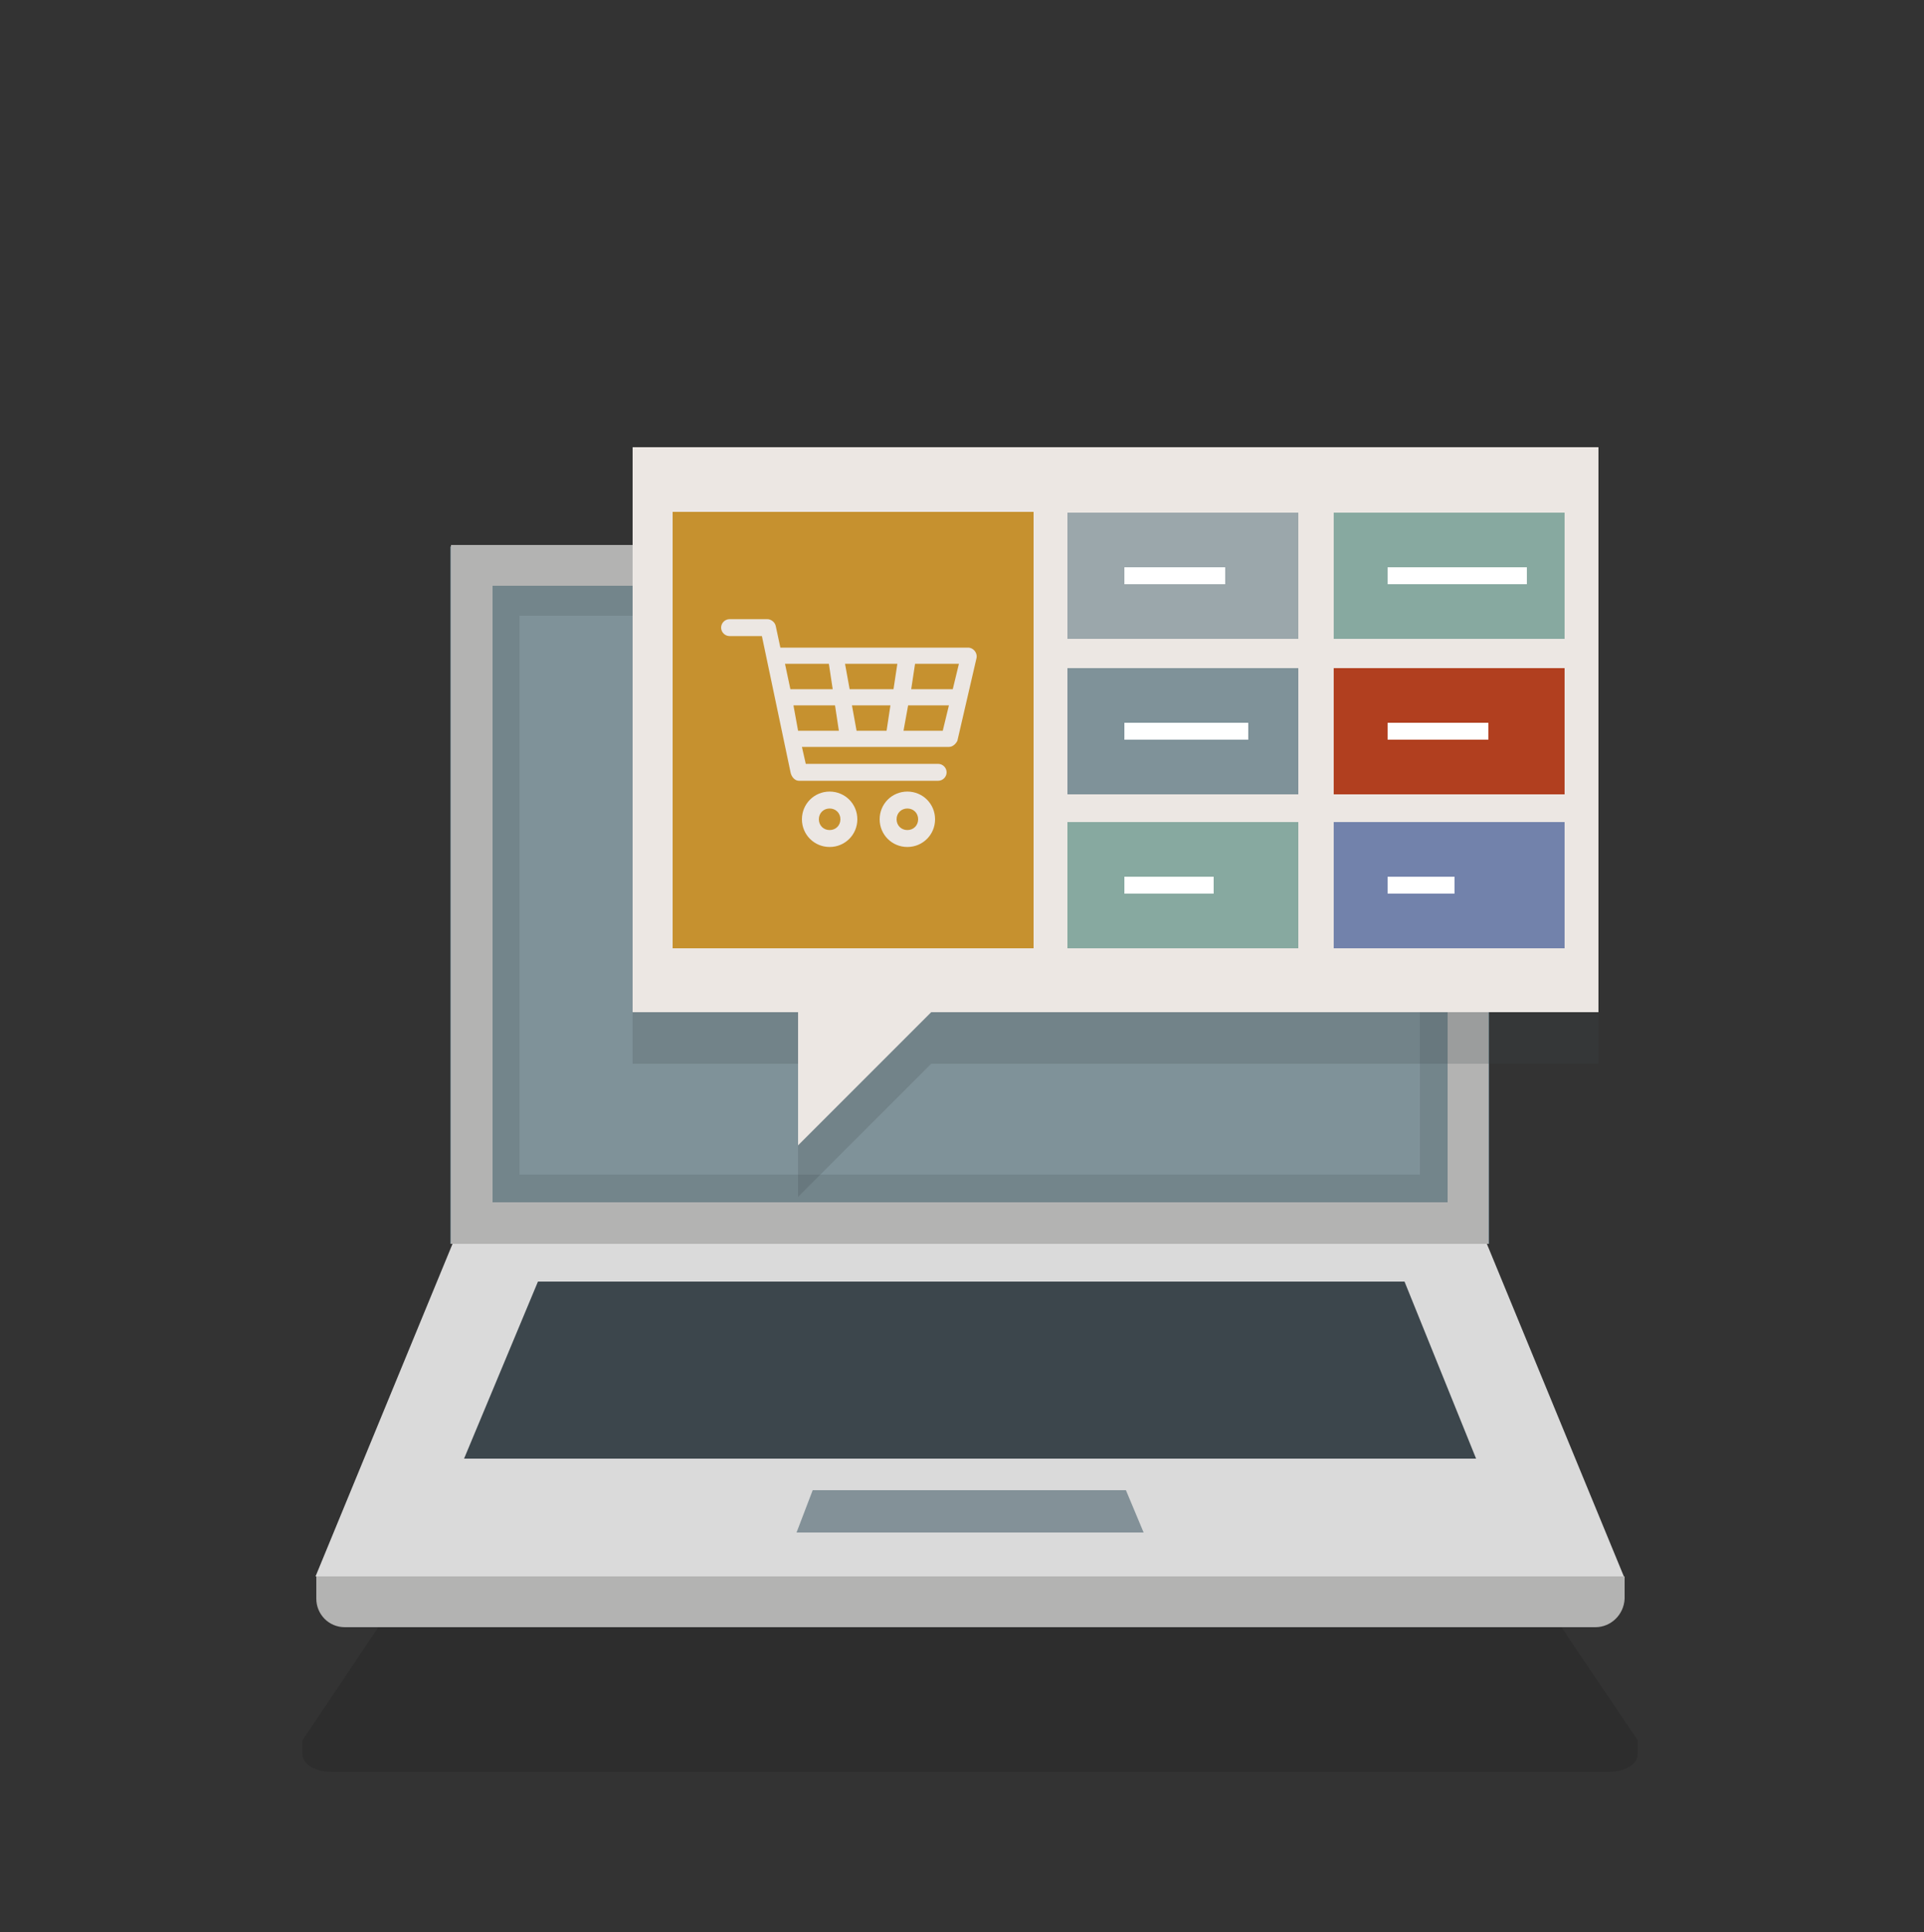
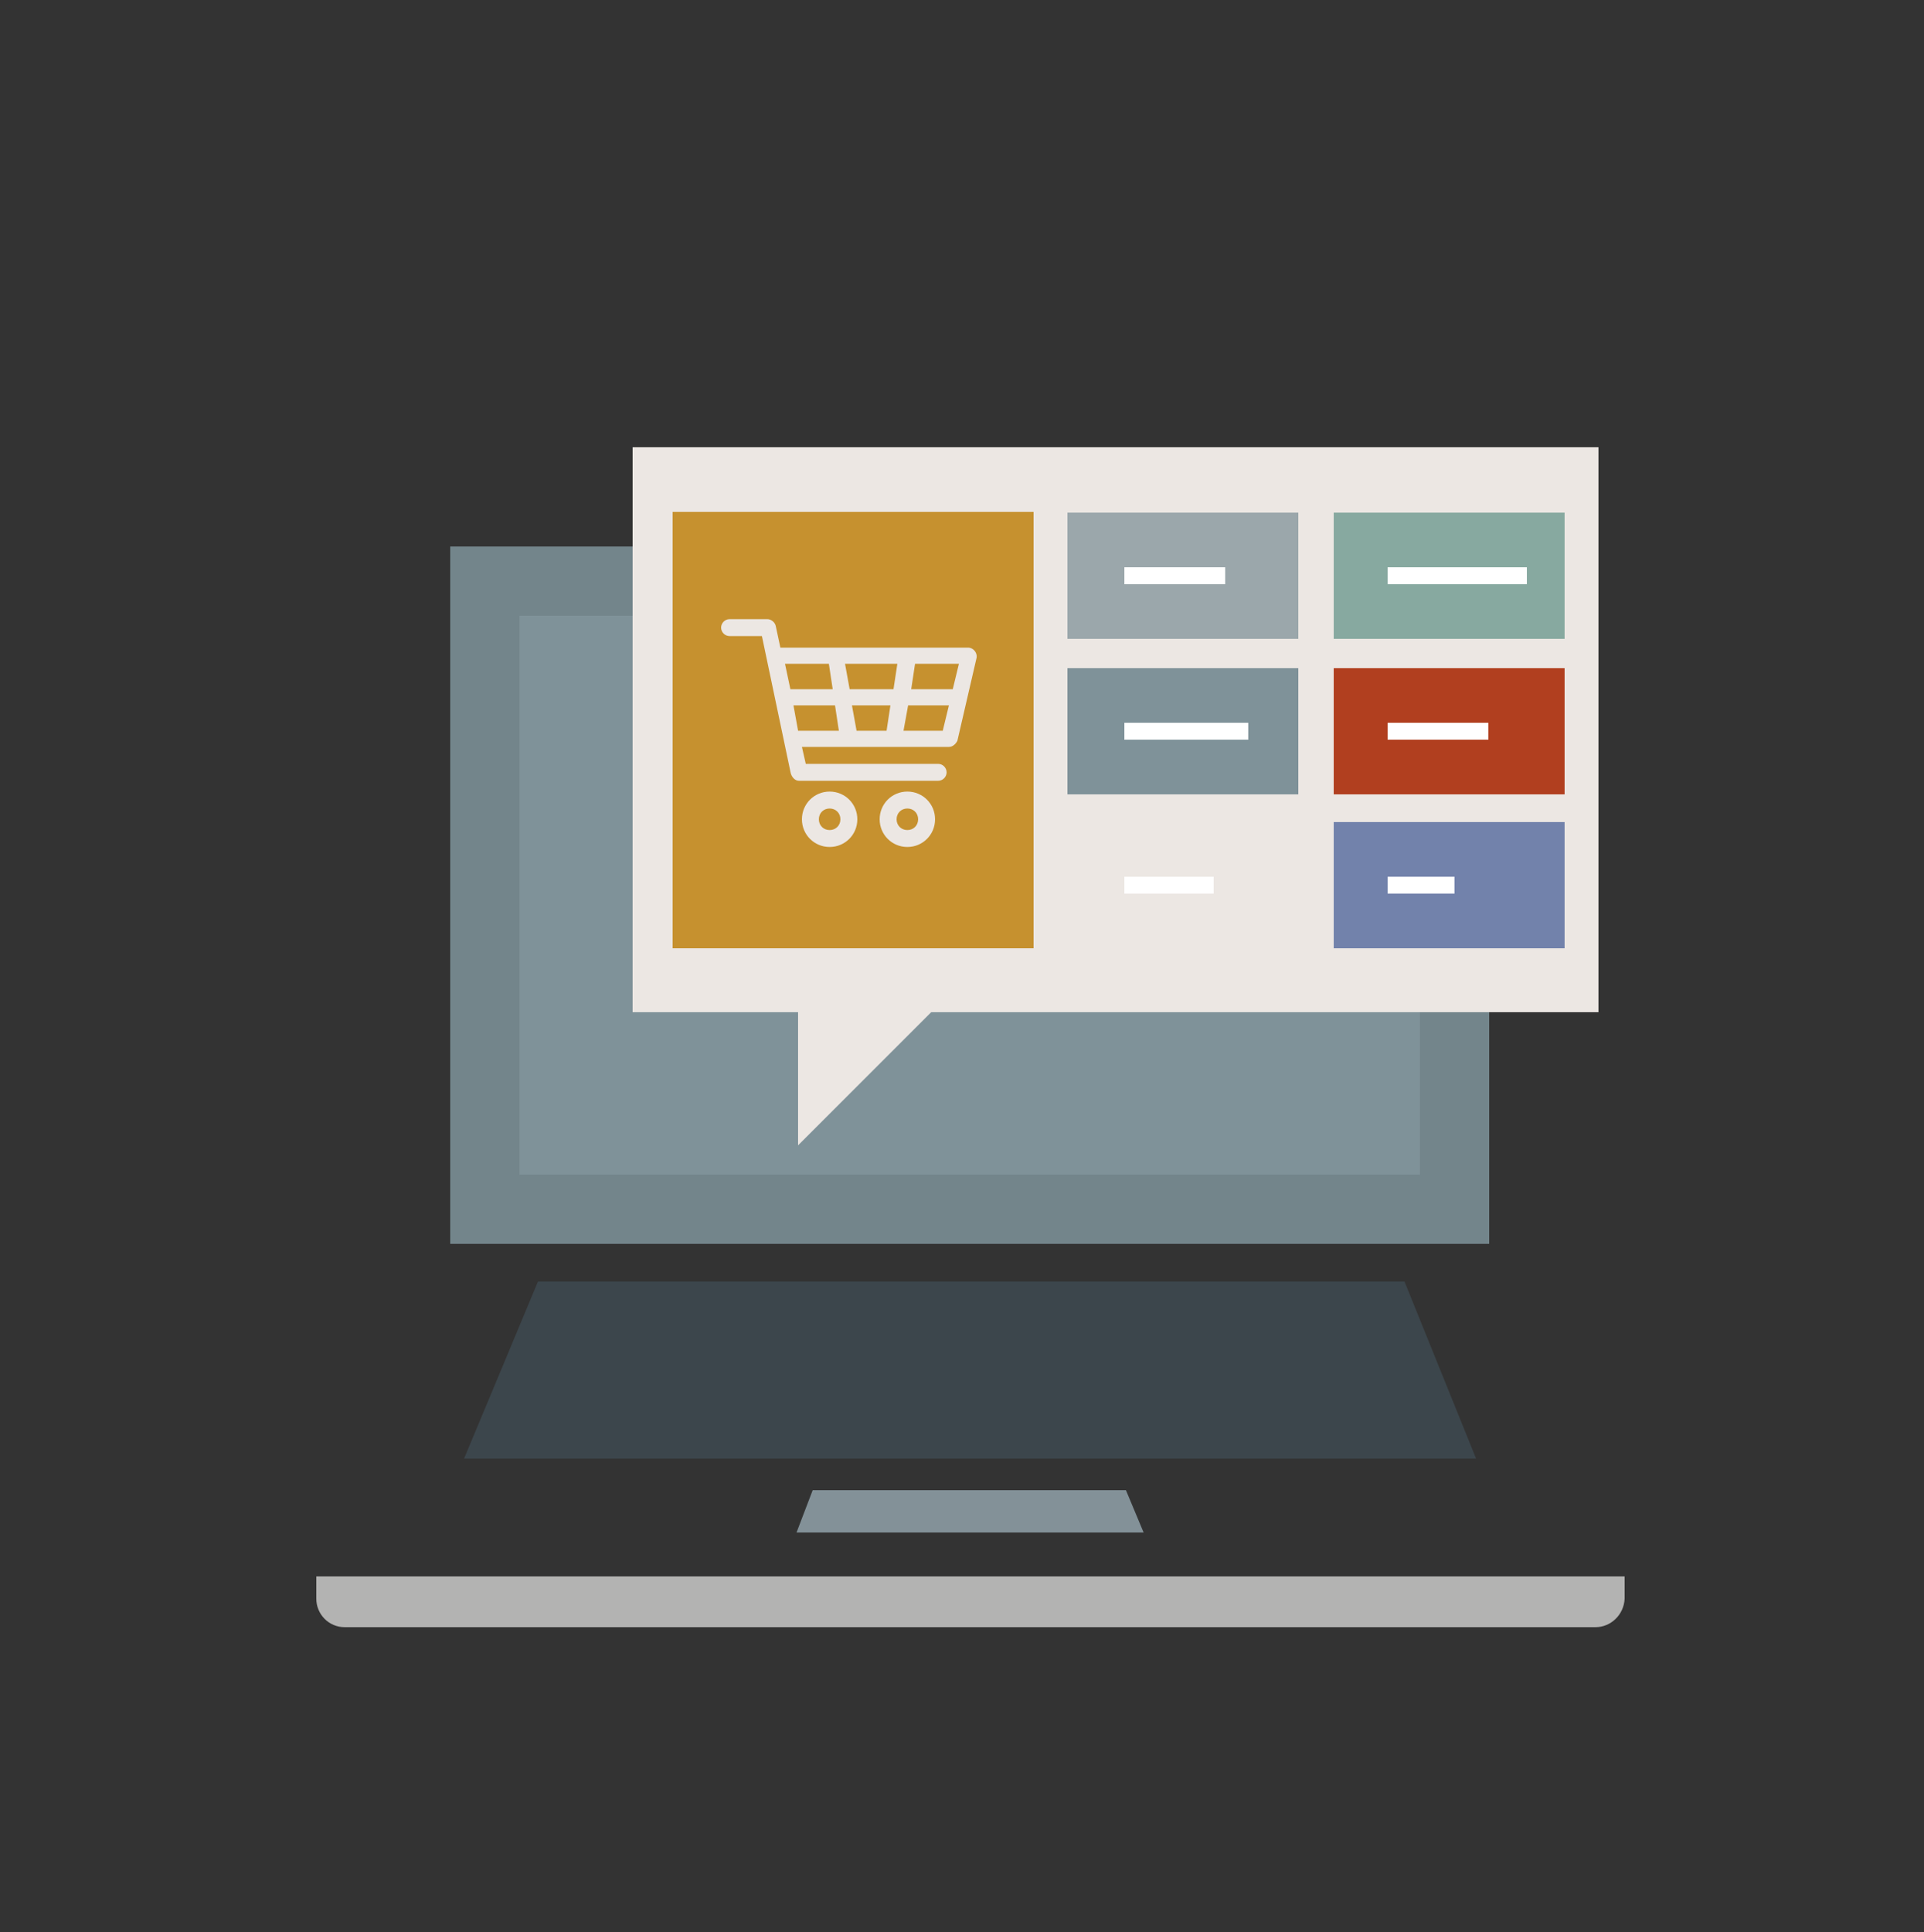
<svg xmlns="http://www.w3.org/2000/svg" version="1.0" id="Illustration" x="0px" y="0px" viewBox="0 0 250 251" xml:space="preserve">
  <rect x="0" y="0" width="250" height="251" fill="#333333" stroke="none" />
-   <path opacity="0.25" fill="#1D1E1C" d="M194.6,199.1H57.4l-18.1,27v1.8c0,1.3,1.7,2.3,3.8,2.3H209  c2.1,0,3.8-1,3.8-2.3v-1.8L194.6,199.1z" />
  <rect x="63" y="75.5" fill="#7F9299" stroke="#73858B" stroke-width="9" stroke-miterlimit="10" width="126" height="81.6" />
  <path fill="#B3B3B2" d="M207.3,211.4H44.8c-2.1,0-3.7-1.7-3.7-3.7v-2.9h170v2.9C211,209.8,209.3,211.4,207.3,211.4z" />
-   <polygon fill="#DADADA" points="193.2,161.6 58.8,161.6 41,204.8 211,204.8 " />
  <polygon fill="#3C464C" points="182.5,166.5 69.9,166.5 60.3,189.5 191.8,189.5 " />
-   <path fill="#B3B3B2" d="M193.4,161.6H58.6V70.8h134.8V161.6z M64,156.2h124.1V76.1H64V156.2z" />
-   <polygon opacity="0.2" fill="#3C464C" points="207.7,64.7 82.2,64.7 82.2,138.2 103.7,138.2   103.7,155.5 121,138.2 207.7,138.2 " />
  <polygon fill="#839198" points="148.6,199.1 103.5,199.1 105.6,193.6 146.3,193.6 " />
  <g>
    <polygon fill="#ECE7E3" points="207.7,58.1 82.2,58.1 82.2,131.5 103.7,131.5 103.7,148.8 121,131.5 207.7,131.5  " />
    <rect x="87.4" y="66.5" fill="#C6912F" width="46.9" height="56.7" />
    <rect x="138.7" y="66.6" fill="#9BA7AB" width="30" height="16.4" />
    <rect x="173.3" y="66.6" fill="#87A9A0" width="30" height="16.4" />
    <g transform="translate(0,-952.362)">
      <path fill="#ECE7E3" d="M94.8,1032.8c-0.6,0-1.1,0.5-1.1,1.1s0.5,1.1,1.1,1.1H99l3.7,17.6c0.1,0.7,0.6,1.2,1.1,1.2h18.1    c0.6,0,1.1-0.5,1.1-1.1s-0.5-1.1-1.1-1.1h-17.2l-0.5-2.2h19.1c0.5,0,0.9-0.4,1.1-0.8l2.5-10.8c0.1-0.6-0.4-1.3-1.1-1.3h-24.4    l-0.6-2.8c-0.1-0.5-0.6-0.9-1.1-0.9L94.8,1032.8L94.8,1032.8z M102,1038.6h5.7l0.5,3.3h-5.5L102,1038.6z M109.8,1038.6h6.8    l-0.5,3.3h-5.7L109.8,1038.6z M118.9,1038.6h5.7l-0.8,3.3h-5.4L118.9,1038.6z M103.1,1044h5.4l0.5,3.3h-5.3L103.1,1044z     M110.7,1044h5l-0.5,3.3h-3.9L110.7,1044z M118,1044h5.3l-0.8,3.3h-5.1L118,1044z M107.8,1055.2c-2,0-3.6,1.6-3.6,3.6    s1.6,3.6,3.6,3.6s3.6-1.6,3.6-3.6S109.8,1055.2,107.8,1055.2L107.8,1055.2z M117.9,1055.2c-2,0-3.6,1.6-3.6,3.6s1.6,3.6,3.6,3.6    s3.6-1.6,3.6-3.6S119.9,1055.2,117.9,1055.2L117.9,1055.2z M107.8,1057.4c0.8,0,1.4,0.6,1.4,1.4s-0.6,1.4-1.4,1.4    s-1.4-0.6-1.4-1.4S107,1057.4,107.8,1057.4z M117.9,1057.4c0.8,0,1.4,0.6,1.4,1.4s-0.6,1.4-1.4,1.4s-1.4-0.6-1.4-1.4    S117.1,1057.4,117.9,1057.4z" />
    </g>
    <rect x="146.1" y="73.7" fill="#FFFFFF" width="13.1" height="2.2" />
    <rect x="180.3" y="73.7" fill="#FFFFFF" width="18.1" height="2.2" />
    <rect x="138.7" y="86.8" fill="#7F9299" width="30" height="16.4" />
    <rect x="173.3" y="86.8" fill="#B13F1F" width="30" height="16.4" />
    <rect x="146.1" y="93.9" fill="#FFFFFF" width="16.1" height="2.2" />
    <rect x="180.3" y="93.9" fill="#FFFFFF" width="13.1" height="2.2" />
-     <rect x="138.7" y="106.8" fill="#87A9A0" width="30" height="16.4" />
    <rect x="173.3" y="106.8" fill="#7282AB" width="30" height="16.4" />
    <rect x="146.1" y="113.9" fill="#FFFFFF" width="11.6" height="2.2" />
    <rect x="180.3" y="113.9" fill="#FFFFFF" width="8.7" height="2.2" />
  </g>
</svg>